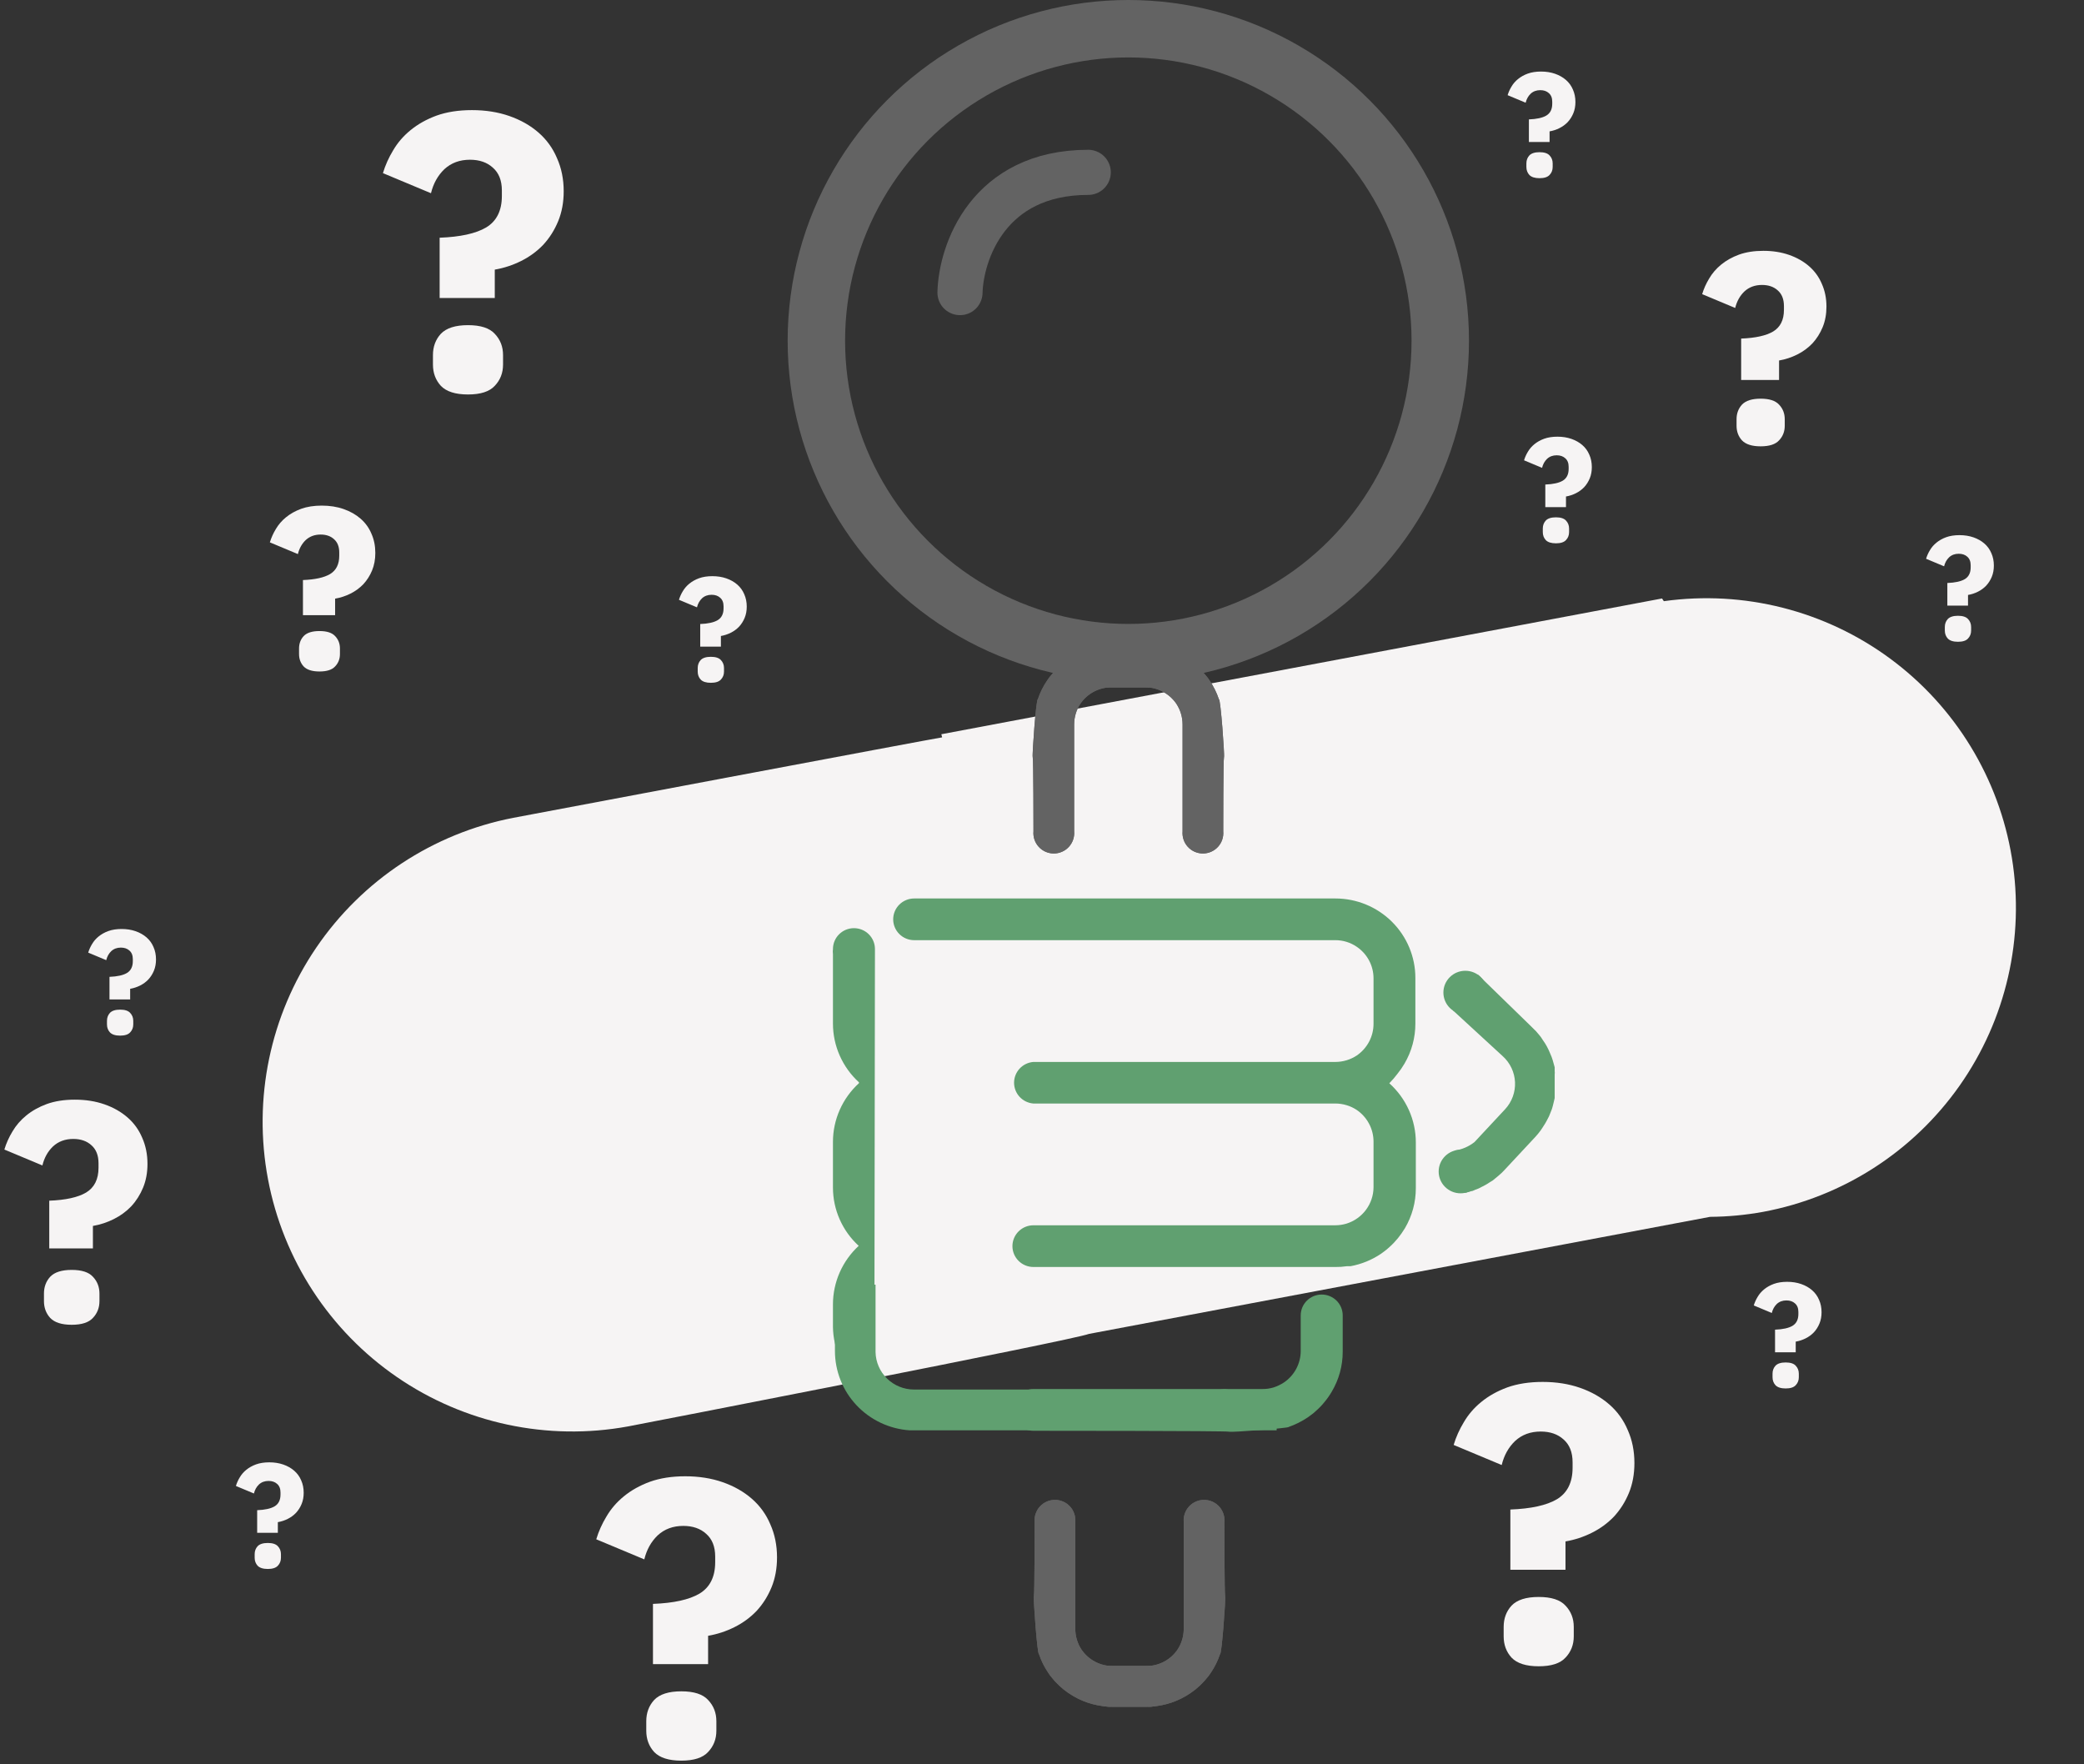
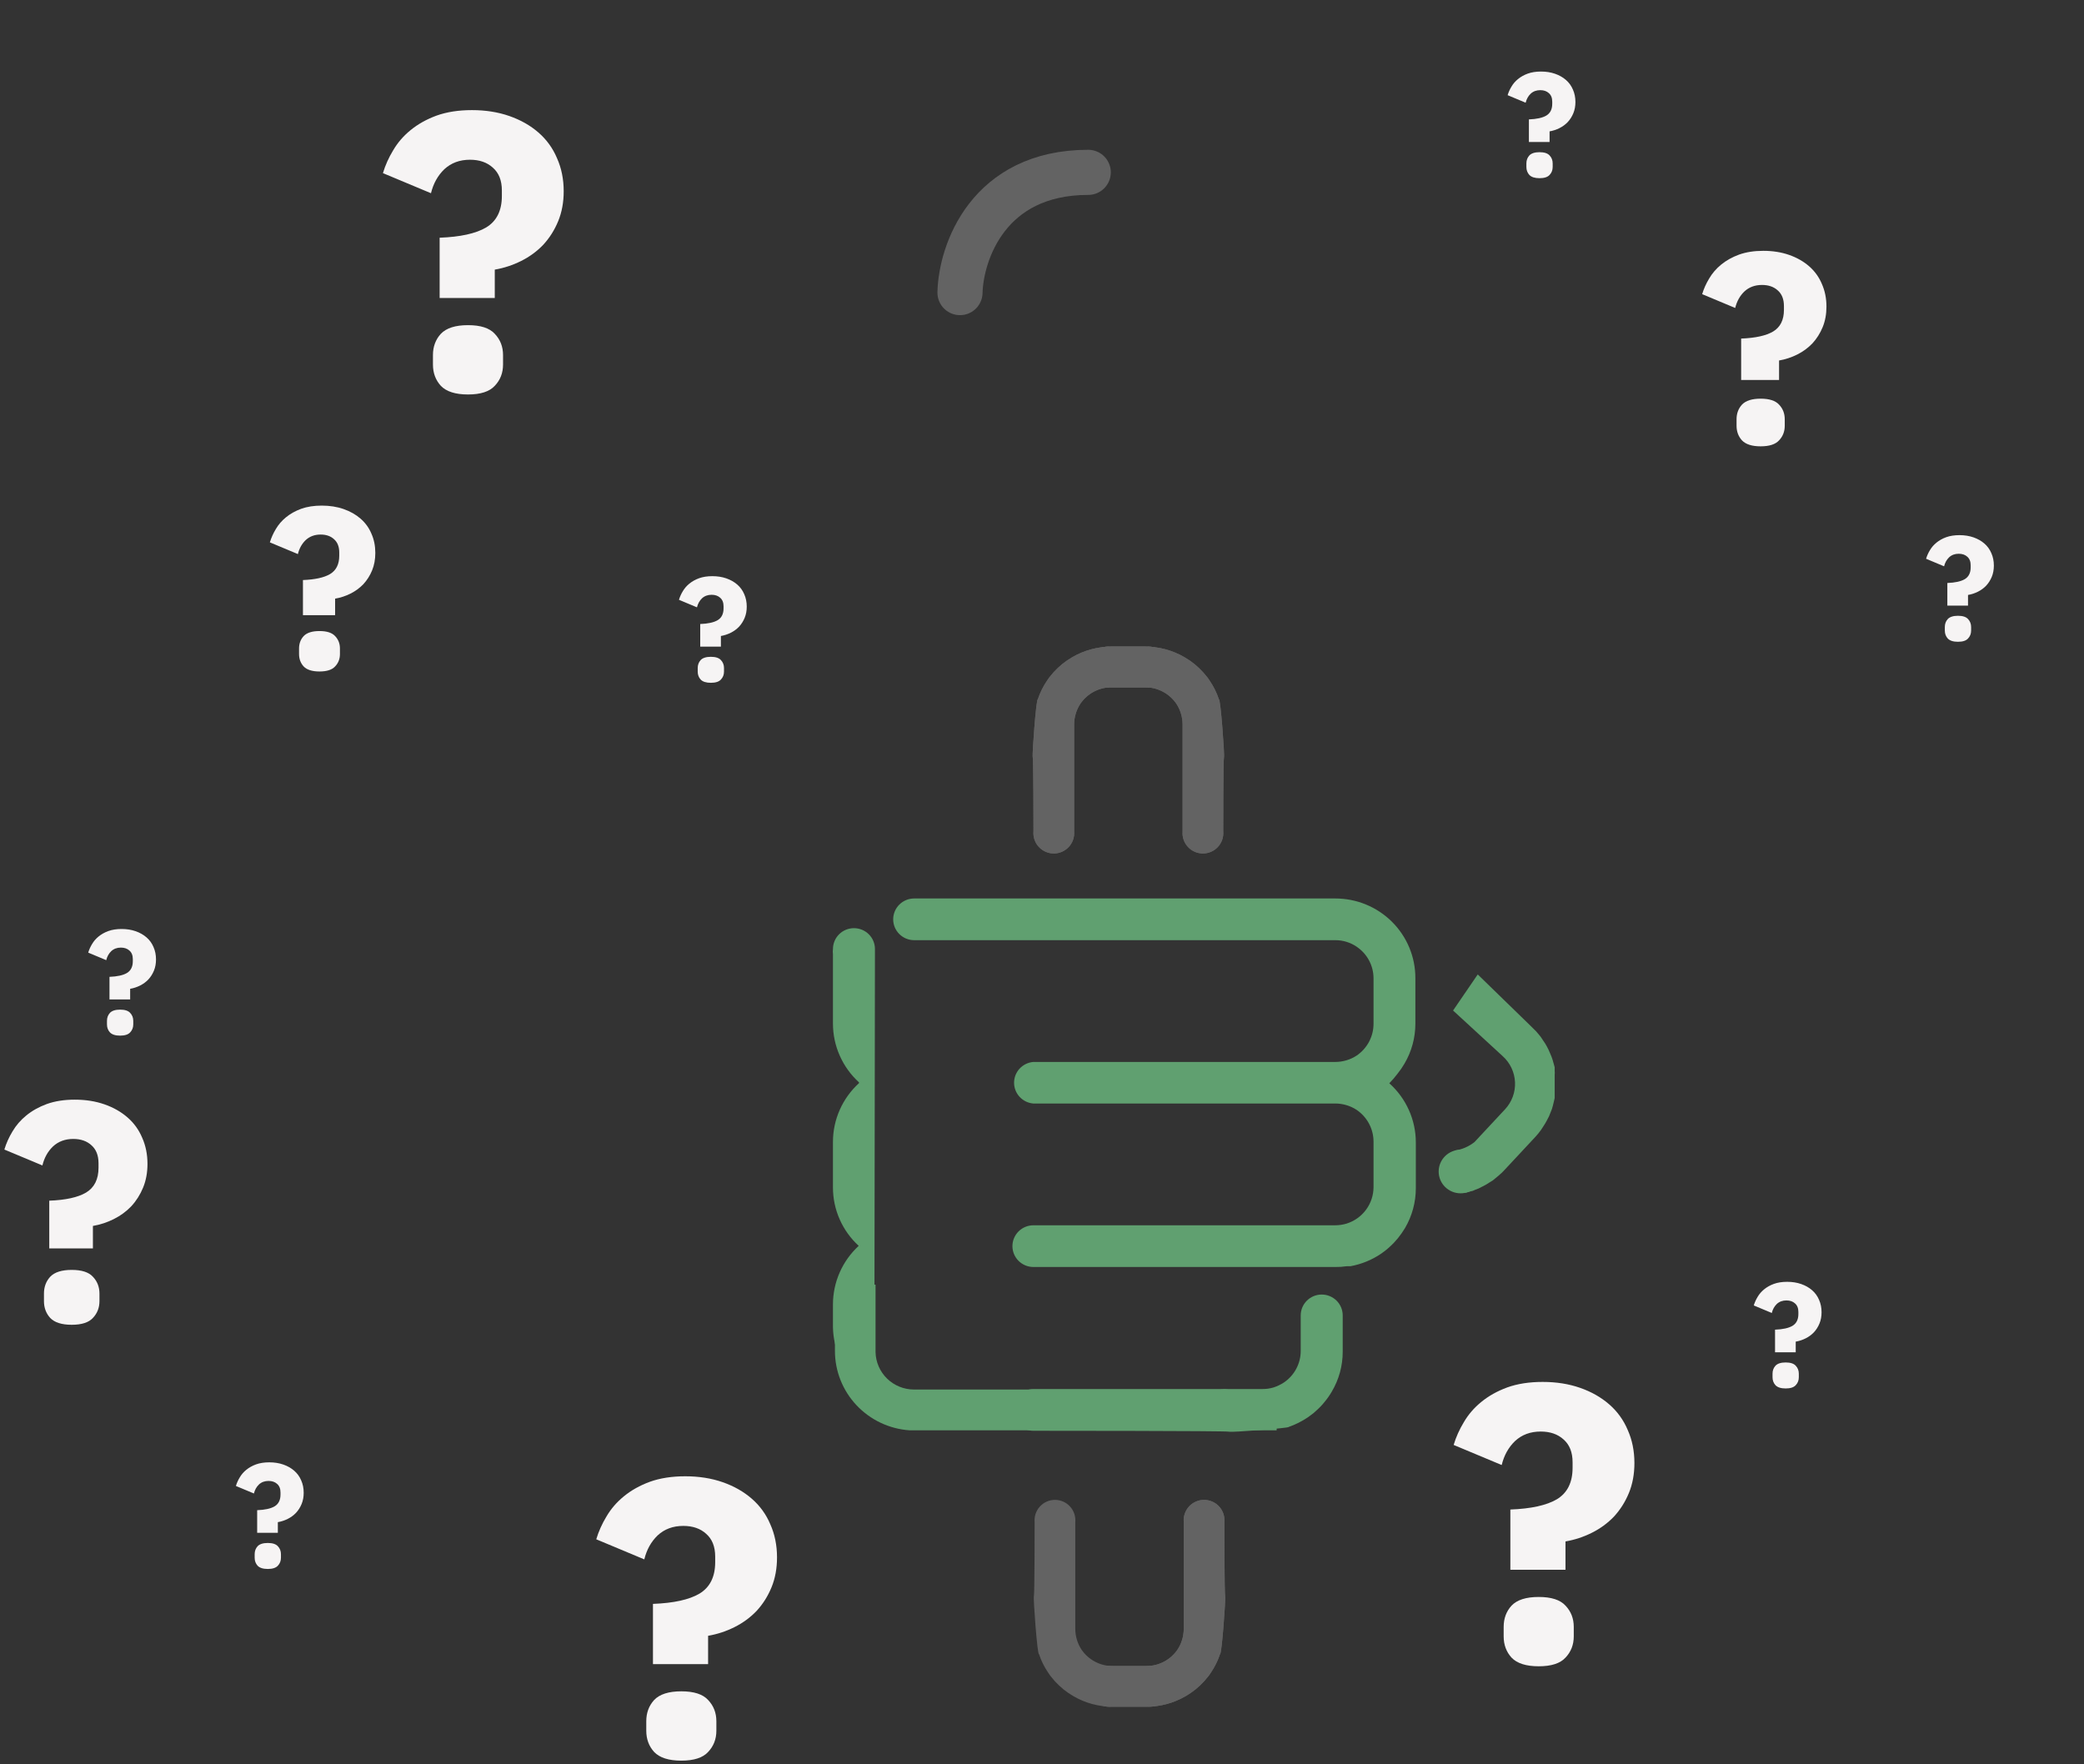
<svg xmlns="http://www.w3.org/2000/svg" width="508" height="430" viewBox="0 0 508 430" fill="none">
  <rect x="0" y="0" width="508" height="430" fill="#333333" stroke="none" />
  <path d="M170.688 157.612V152.104C172.584 152.032 174 151.72 174.936 151.168C175.896 150.592 176.376 149.632 176.376 148.288V147.784C176.376 146.872 176.1 146.176 175.548 145.696C175.02 145.216 174.324 144.976 173.46 144.976C172.524 144.976 171.744 145.264 171.12 145.84C170.52 146.416 170.112 147.148 169.896 148.036L165.504 146.2C165.72 145.48 166.032 144.784 166.44 144.112C166.848 143.416 167.376 142.804 168.024 142.276C168.696 141.724 169.488 141.28 170.4 140.944C171.336 140.608 172.416 140.44 173.64 140.44C174.888 140.44 176.028 140.62 177.06 140.98C178.092 141.34 178.98 141.844 179.724 142.492C180.468 143.14 181.032 143.92 181.416 144.832C181.824 145.744 182.028 146.752 182.028 147.856C182.028 148.864 181.86 149.776 181.524 150.592C181.188 151.408 180.732 152.128 180.156 152.752C179.58 153.352 178.908 153.844 178.14 154.228C177.372 154.612 176.568 154.876 175.728 155.02V157.612H170.688ZM173.28 166.432C172.128 166.432 171.3 166.168 170.796 165.64C170.316 165.112 170.076 164.464 170.076 163.696V162.832C170.076 162.064 170.316 161.416 170.796 160.888C171.3 160.36 172.128 160.096 173.28 160.096C174.432 160.096 175.248 160.36 175.728 160.888C176.232 161.416 176.484 162.064 176.484 162.832V163.696C176.484 164.464 176.232 165.112 175.728 165.64C175.248 166.168 174.432 166.432 173.28 166.432Z" fill="#F6F4F4" />
  <path d="M73.848 149.952V141.384C76.797 141.272 79 140.787 80.456 139.928C81.949 139.032 82.696 137.539 82.696 135.448V134.664C82.696 133.245 82.267 132.163 81.408 131.416C80.587 130.669 79.504 130.296 78.16 130.296C76.704 130.296 75.491 130.744 74.52 131.64C73.587 132.536 72.952 133.675 72.616 135.056L65.784 132.2C66.12 131.08 66.605 129.997 67.24 128.952C67.875 127.869 68.696 126.917 69.704 126.096C70.749 125.237 71.981 124.547 73.4 124.024C74.856 123.501 76.536 123.24 78.44 123.24C80.381 123.24 82.155 123.52 83.76 124.08C85.365 124.64 86.747 125.424 87.904 126.432C89.061 127.44 89.939 128.653 90.536 130.072C91.171 131.491 91.488 133.059 91.488 134.776C91.488 136.344 91.227 137.763 90.704 139.032C90.181 140.301 89.472 141.421 88.576 142.392C87.68 143.325 86.635 144.091 85.44 144.688C84.245 145.285 82.995 145.696 81.688 145.92V149.952H73.848ZM77.88 163.672C76.088 163.672 74.8 163.261 74.016 162.44C73.269 161.619 72.896 160.611 72.896 159.416V158.072C72.896 156.877 73.269 155.869 74.016 155.048C74.8 154.227 76.088 153.816 77.88 153.816C79.672 153.816 80.941 154.227 81.688 155.048C82.472 155.869 82.864 156.877 82.864 158.072V159.416C82.864 160.611 82.472 161.619 81.688 162.44C80.941 163.261 79.672 163.672 77.88 163.672Z" fill="#F6F4F4" />
  <path d="M432.688 329.612V324.104C434.584 324.032 436 323.72 436.936 323.168C437.896 322.592 438.376 321.632 438.376 320.288V319.784C438.376 318.872 438.1 318.176 437.548 317.696C437.02 317.216 436.324 316.976 435.46 316.976C434.524 316.976 433.744 317.264 433.12 317.84C432.52 318.416 432.112 319.148 431.896 320.036L427.504 318.2C427.72 317.48 428.032 316.784 428.44 316.112C428.848 315.416 429.376 314.804 430.024 314.276C430.696 313.724 431.488 313.28 432.4 312.944C433.336 312.608 434.416 312.44 435.64 312.44C436.888 312.44 438.028 312.62 439.06 312.98C440.092 313.34 440.98 313.844 441.724 314.492C442.468 315.14 443.032 315.92 443.416 316.832C443.824 317.744 444.028 318.752 444.028 319.856C444.028 320.864 443.86 321.776 443.524 322.592C443.188 323.408 442.732 324.128 442.156 324.752C441.58 325.352 440.908 325.844 440.14 326.228C439.372 326.612 438.568 326.876 437.728 327.02V329.612H432.688ZM435.28 338.432C434.128 338.432 433.3 338.168 432.796 337.64C432.316 337.112 432.076 336.464 432.076 335.696V334.832C432.076 334.064 432.316 333.416 432.796 332.888C433.3 332.36 434.128 332.096 435.28 332.096C436.432 332.096 437.248 332.36 437.728 332.888C438.232 333.416 438.484 334.064 438.484 334.832V335.696C438.484 336.464 438.232 337.112 437.728 337.64C437.248 338.168 436.432 338.432 435.28 338.432Z" fill="#F6F4F4" />
  <path d="M26.688 243.612V238.104C28.584 238.032 30 237.72 30.936 237.168C31.896 236.592 32.376 235.632 32.376 234.288V233.784C32.376 232.872 32.1 232.176 31.548 231.696C31.02 231.216 30.324 230.976 29.46 230.976C28.524 230.976 27.744 231.264 27.12 231.84C26.52 232.416 26.112 233.148 25.896 234.036L21.504 232.2C21.72 231.48 22.032 230.784 22.44 230.112C22.848 229.416 23.376 228.804 24.024 228.276C24.696 227.724 25.488 227.28 26.4 226.944C27.336 226.608 28.416 226.44 29.64 226.44C30.888 226.44 32.028 226.62 33.06 226.98C34.092 227.34 34.98 227.844 35.724 228.492C36.468 229.14 37.032 229.92 37.416 230.832C37.824 231.744 38.028 232.752 38.028 233.856C38.028 234.864 37.86 235.776 37.524 236.592C37.188 237.408 36.732 238.128 36.156 238.752C35.58 239.352 34.908 239.844 34.14 240.228C33.372 240.612 32.568 240.876 31.728 241.02V243.612H26.688ZM29.28 252.432C28.128 252.432 27.3 252.168 26.796 251.64C26.316 251.112 26.076 250.464 26.076 249.696V248.832C26.076 248.064 26.316 247.416 26.796 246.888C27.3 246.36 28.128 246.096 29.28 246.096C30.432 246.096 31.248 246.36 31.728 246.888C32.232 247.416 32.484 248.064 32.484 248.832V249.696C32.484 250.464 32.232 251.112 31.728 251.64C31.248 252.168 30.432 252.432 29.28 252.432Z" fill="#F6F4F4" />
  <path d="M62.688 373.612V368.104C64.584 368.032 66 367.72 66.936 367.168C67.896 366.592 68.376 365.632 68.376 364.288V363.784C68.376 362.872 68.1 362.176 67.548 361.696C67.02 361.216 66.324 360.976 65.46 360.976C64.524 360.976 63.744 361.264 63.12 361.84C62.52 362.416 62.112 363.148 61.896 364.036L57.504 362.2C57.72 361.48 58.032 360.784 58.44 360.112C58.848 359.416 59.376 358.804 60.024 358.276C60.696 357.724 61.488 357.28 62.4 356.944C63.336 356.608 64.416 356.44 65.64 356.44C66.888 356.44 68.028 356.62 69.06 356.98C70.092 357.34 70.98 357.844 71.724 358.492C72.468 359.14 73.032 359.92 73.416 360.832C73.824 361.744 74.028 362.752 74.028 363.856C74.028 364.864 73.86 365.776 73.524 366.592C73.188 367.408 72.732 368.128 72.156 368.752C71.58 369.352 70.908 369.844 70.14 370.228C69.372 370.612 68.568 370.876 67.728 371.02V373.612H62.688ZM65.28 382.432C64.128 382.432 63.3 382.168 62.796 381.64C62.316 381.112 62.076 380.464 62.076 379.696V378.832C62.076 378.064 62.316 377.416 62.796 376.888C63.3 376.36 64.128 376.096 65.28 376.096C66.432 376.096 67.248 376.36 67.728 376.888C68.232 377.416 68.484 378.064 68.484 378.832V379.696C68.484 380.464 68.232 381.112 67.728 381.64C67.248 382.168 66.432 382.432 65.28 382.432Z" fill="#F6F4F4" />
  <path d="M474.688 147.612V142.104C476.584 142.032 478 141.72 478.936 141.168C479.896 140.592 480.376 139.632 480.376 138.288V137.784C480.376 136.872 480.1 136.176 479.548 135.696C479.02 135.216 478.324 134.976 477.46 134.976C476.524 134.976 475.744 135.264 475.12 135.84C474.52 136.416 474.112 137.148 473.896 138.036L469.504 136.2C469.72 135.48 470.032 134.784 470.44 134.112C470.848 133.416 471.376 132.804 472.024 132.276C472.696 131.724 473.488 131.28 474.4 130.944C475.336 130.608 476.416 130.44 477.64 130.44C478.888 130.44 480.028 130.62 481.06 130.98C482.092 131.34 482.98 131.844 483.724 132.492C484.468 133.14 485.032 133.92 485.416 134.832C485.824 135.744 486.028 136.752 486.028 137.856C486.028 138.864 485.86 139.776 485.524 140.592C485.188 141.408 484.732 142.128 484.156 142.752C483.58 143.352 482.908 143.844 482.14 144.228C481.372 144.612 480.568 144.876 479.728 145.02V147.612H474.688ZM477.28 156.432C476.128 156.432 475.3 156.168 474.796 155.64C474.316 155.112 474.076 154.464 474.076 153.696V152.832C474.076 152.064 474.316 151.416 474.796 150.888C475.3 150.36 476.128 150.096 477.28 150.096C478.432 150.096 479.248 150.36 479.728 150.888C480.232 151.416 480.484 152.064 480.484 152.832V153.696C480.484 154.464 480.232 155.112 479.728 155.64C479.248 156.168 478.432 156.432 477.28 156.432Z" fill="#F6F4F4" />
  <path d="M372.688 34.612V29.104C374.584 29.032 376 28.72 376.936 28.168C377.896 27.592 378.376 26.632 378.376 25.288V24.784C378.376 23.872 378.1 23.176 377.548 22.696C377.02 22.216 376.324 21.976 375.46 21.976C374.524 21.976 373.744 22.264 373.12 22.84C372.52 23.416 372.112 24.148 371.896 25.036L367.504 23.2C367.72 22.48 368.032 21.784 368.44 21.112C368.848 20.416 369.376 19.804 370.024 19.276C370.696 18.724 371.488 18.28 372.4 17.944C373.336 17.608 374.416 17.44 375.64 17.44C376.888 17.44 378.028 17.62 379.06 17.98C380.092 18.34 380.98 18.844 381.724 19.492C382.468 20.14 383.032 20.92 383.416 21.832C383.824 22.744 384.028 23.752 384.028 24.856C384.028 25.864 383.86 26.776 383.524 27.592C383.188 28.408 382.732 29.128 382.156 29.752C381.58 30.352 380.908 30.844 380.14 31.228C379.372 31.612 378.568 31.876 377.728 32.02V34.612H372.688ZM375.28 43.432C374.128 43.432 373.3 43.168 372.796 42.64C372.316 42.112 372.076 41.464 372.076 40.696V39.832C372.076 39.064 372.316 38.416 372.796 37.888C373.3 37.36 374.128 37.096 375.28 37.096C376.432 37.096 377.248 37.36 377.728 37.888C378.232 38.416 378.484 39.064 378.484 39.832V40.696C378.484 41.464 378.232 42.112 377.728 42.64C377.248 43.168 376.432 43.432 375.28 43.432Z" fill="#F6F4F4" />
-   <path d="M376.688 123.612V118.104C378.584 118.032 380 117.72 380.936 117.168C381.896 116.592 382.376 115.632 382.376 114.288V113.784C382.376 112.872 382.1 112.176 381.548 111.696C381.02 111.216 380.324 110.976 379.46 110.976C378.524 110.976 377.744 111.264 377.12 111.84C376.52 112.416 376.112 113.148 375.896 114.036L371.504 112.2C371.72 111.48 372.032 110.784 372.44 110.112C372.848 109.416 373.376 108.804 374.024 108.276C374.696 107.724 375.488 107.28 376.4 106.944C377.336 106.608 378.416 106.44 379.64 106.44C380.888 106.44 382.028 106.62 383.06 106.98C384.092 107.34 384.98 107.844 385.724 108.492C386.468 109.14 387.032 109.92 387.416 110.832C387.824 111.744 388.028 112.752 388.028 113.856C388.028 114.864 387.86 115.776 387.524 116.592C387.188 117.408 386.732 118.128 386.156 118.752C385.58 119.352 384.908 119.844 384.14 120.228C383.372 120.612 382.568 120.876 381.728 121.02V123.612H376.688ZM379.28 132.432C378.128 132.432 377.3 132.168 376.796 131.64C376.316 131.112 376.076 130.464 376.076 129.696V128.832C376.076 128.064 376.316 127.416 376.796 126.888C377.3 126.36 378.128 126.096 379.28 126.096C380.432 126.096 381.248 126.36 381.728 126.888C382.232 127.416 382.484 128.064 382.484 128.832V129.696C382.484 130.464 382.232 131.112 381.728 131.64C381.248 132.168 380.432 132.432 379.28 132.432Z" fill="#F6F4F4" />
  <path d="M424.428 92.622V82.524C427.904 82.392 430.5 81.82 432.216 80.808C433.976 79.752 434.856 77.992 434.856 75.528V74.604C434.856 72.932 434.35 71.656 433.338 70.776C432.37 69.896 431.094 69.456 429.51 69.456C427.794 69.456 426.364 69.984 425.22 71.04C424.12 72.096 423.372 73.438 422.976 75.066L414.924 71.7C415.32 70.38 415.892 69.104 416.64 67.872C417.388 66.596 418.356 65.474 419.544 64.506C420.776 63.494 422.228 62.68 423.9 62.064C425.616 61.448 427.596 61.14 429.84 61.14C432.128 61.14 434.218 61.47 436.11 62.13C438.002 62.79 439.63 63.714 440.994 64.902C442.358 66.09 443.392 67.52 444.096 69.192C444.844 70.864 445.218 72.712 445.218 74.736C445.218 76.584 444.91 78.256 444.294 79.752C443.678 81.248 442.842 82.568 441.786 83.712C440.73 84.812 439.498 85.714 438.09 86.418C436.682 87.122 435.208 87.606 433.668 87.87V92.622H424.428ZM429.18 108.792C427.068 108.792 425.55 108.308 424.626 107.34C423.746 106.372 423.306 105.184 423.306 103.776V102.192C423.306 100.784 423.746 99.596 424.626 98.628C425.55 97.66 427.068 97.176 429.18 97.176C431.292 97.176 432.788 97.66 433.668 98.628C434.592 99.596 435.054 100.784 435.054 102.192V103.776C435.054 105.184 434.592 106.372 433.668 107.34C432.788 108.308 431.292 108.792 429.18 108.792Z" fill="#F6F4F4" />
  <path d="M368.168 382.632V367.944C373.224 367.752 377 366.92 379.496 365.448C382.056 363.912 383.336 361.352 383.336 357.768V356.424C383.336 353.992 382.6 352.136 381.128 350.856C379.72 349.576 377.864 348.936 375.56 348.936C373.064 348.936 370.984 349.704 369.32 351.24C367.72 352.776 366.632 354.728 366.056 357.096L354.344 352.2C354.92 350.28 355.752 348.424 356.84 346.632C357.928 344.776 359.336 343.144 361.064 341.736C362.856 340.264 364.968 339.08 367.4 338.184C369.896 337.288 372.776 336.84 376.04 336.84C379.368 336.84 382.408 337.32 385.16 338.28C387.912 339.24 390.28 340.584 392.264 342.312C394.248 344.04 395.752 346.12 396.776 348.552C397.864 350.984 398.408 353.672 398.408 356.616C398.408 359.304 397.96 361.736 397.064 363.912C396.168 366.088 394.952 368.008 393.416 369.672C391.88 371.272 390.088 372.584 388.04 373.608C385.992 374.632 383.848 375.336 381.608 375.72V382.632H368.168ZM375.08 406.152C372.008 406.152 369.8 405.448 368.456 404.04C367.176 402.632 366.536 400.904 366.536 398.856V396.552C366.536 394.504 367.176 392.776 368.456 391.368C369.8 389.96 372.008 389.256 375.08 389.256C378.152 389.256 380.328 389.96 381.608 391.368C382.952 392.776 383.624 394.504 383.624 396.552V398.856C383.624 400.904 382.952 402.632 381.608 404.04C380.328 405.448 378.152 406.152 375.08 406.152Z" fill="#F6F4F4" />
  <path d="M107.168 72.632V57.944C112.224 57.752 116 56.92 118.496 55.448C121.056 53.912 122.336 51.352 122.336 47.768V46.424C122.336 43.992 121.6 42.136 120.128 40.856C118.72 39.576 116.864 38.936 114.56 38.936C112.064 38.936 109.984 39.704 108.32 41.24C106.72 42.776 105.632 44.728 105.056 47.096L93.344 42.2C93.92 40.28 94.752 38.424 95.84 36.632C96.928 34.776 98.336 33.144 100.064 31.736C101.856 30.264 103.968 29.08 106.4 28.184C108.896 27.288 111.776 26.84 115.04 26.84C118.368 26.84 121.408 27.32 124.16 28.28C126.912 29.24 129.28 30.584 131.264 32.312C133.248 34.04 134.752 36.12 135.776 38.552C136.864 40.984 137.408 43.672 137.408 46.616C137.408 49.304 136.96 51.736 136.064 53.912C135.168 56.088 133.952 58.008 132.416 59.672C130.88 61.272 129.088 62.584 127.04 63.608C124.992 64.632 122.848 65.336 120.608 65.72V72.632H107.168ZM114.08 96.152C111.008 96.152 108.8 95.448 107.456 94.04C106.176 92.632 105.536 90.904 105.536 88.856V86.552C105.536 84.504 106.176 82.776 107.456 81.368C108.8 79.96 111.008 79.256 114.08 79.256C117.152 79.256 119.328 79.96 120.608 81.368C121.952 82.776 122.624 84.504 122.624 86.552V88.856C122.624 90.904 121.952 92.632 120.608 94.04C119.328 95.448 117.152 96.152 114.08 96.152Z" fill="#F6F4F4" />
  <path d="M159.168 405.632V390.944C164.224 390.752 168 389.92 170.496 388.448C173.056 386.912 174.336 384.352 174.336 380.768V379.424C174.336 376.992 173.6 375.136 172.128 373.856C170.72 372.576 168.864 371.936 166.56 371.936C164.064 371.936 161.984 372.704 160.32 374.24C158.72 375.776 157.632 377.728 157.056 380.096L145.344 375.2C145.92 373.28 146.752 371.424 147.84 369.632C148.928 367.776 150.336 366.144 152.064 364.736C153.856 363.264 155.968 362.08 158.4 361.184C160.896 360.288 163.776 359.84 167.04 359.84C170.368 359.84 173.408 360.32 176.16 361.28C178.912 362.24 181.28 363.584 183.264 365.312C185.248 367.04 186.752 369.12 187.776 371.552C188.864 373.984 189.408 376.672 189.408 379.616C189.408 382.304 188.96 384.736 188.064 386.912C187.168 389.088 185.952 391.008 184.416 392.672C182.88 394.272 181.088 395.584 179.04 396.608C176.992 397.632 174.848 398.336 172.608 398.72V405.632H159.168ZM166.08 429.152C163.008 429.152 160.8 428.448 159.456 427.04C158.176 425.632 157.536 423.904 157.536 421.856V419.552C157.536 417.504 158.176 415.776 159.456 414.368C160.8 412.96 163.008 412.256 166.08 412.256C169.152 412.256 171.328 412.96 172.608 414.368C173.952 415.776 174.624 417.504 174.624 419.552V421.856C174.624 423.904 173.952 425.632 172.608 427.04C171.328 428.448 169.152 429.152 166.08 429.152Z" fill="#F6F4F4" />
  <path d="M12.008 304.292V292.664C16.011 292.512 19 291.853 20.976 290.688C23.003 289.472 24.016 287.445 24.016 284.608V283.544C24.016 281.619 23.433 280.149 22.268 279.136C21.153 278.123 19.684 277.616 17.86 277.616C15.884 277.616 14.237 278.224 12.92 279.44C11.653 280.656 10.792 282.201 10.336 284.076L1.064 280.2C1.52 278.68 2.179 277.211 3.04 275.792C3.901 274.323 5.016 273.031 6.384 271.916C7.803 270.751 9.475 269.813 11.4 269.104C13.376 268.395 15.656 268.04 18.24 268.04C20.875 268.04 23.281 268.42 25.46 269.18C27.639 269.94 29.513 271.004 31.084 272.372C32.655 273.74 33.845 275.387 34.656 277.312C35.517 279.237 35.948 281.365 35.948 283.696C35.948 285.824 35.593 287.749 34.884 289.472C34.175 291.195 33.212 292.715 31.996 294.032C30.78 295.299 29.361 296.337 27.74 297.148C26.119 297.959 24.421 298.516 22.648 298.82V304.292H12.008ZM17.48 322.912C15.048 322.912 13.3 322.355 12.236 321.24C11.223 320.125 10.716 318.757 10.716 317.136V315.312C10.716 313.691 11.223 312.323 12.236 311.208C13.3 310.093 15.048 309.536 17.48 309.536C19.912 309.536 21.635 310.093 22.648 311.208C23.712 312.323 24.244 313.691 24.244 315.312V317.136C24.244 318.757 23.712 320.125 22.648 321.24C21.635 322.355 19.912 322.912 17.48 322.912Z" fill="#F6F4F4" />
-   <path d="M429.784 295.386C449.157 291.78 466.349 280.736 477.682 264.617C489.016 248.497 493.591 228.582 490.428 209.132C487.266 189.683 476.617 172.243 460.76 160.545C444.903 148.847 425.098 143.819 405.581 146.537C405.428 146.31 405.301 146.089 405.14 145.877L229.465 178.97L229.654 179.729C228.091 179.926 126.699 199.046 125.136 199.34C105.55 203.136 88.264 214.532 77.056 231.036C65.847 247.541 61.629 267.811 65.324 287.417C69.018 307.022 80.324 324.368 96.77 335.662C113.216 346.956 133.464 351.279 153.089 347.687C157.455 346.863 261.447 326.686 265.451 325.134L416.842 296.603C421.183 296.571 425.513 296.163 429.784 295.386Z" fill="#F6F4F4" />
-   <path d="M253.255 403.157C253.798 404.793 254.568 406.345 255.543 407.767L256.015 408.456L257.105 409.763C257.761 410.475 258.465 411.142 259.211 411.76C259.978 412.378 260.791 412.936 261.644 413.429C264.542 415.121 267.838 416.011 271.194 416.007H279.546H279.837C280.523 416.065 281.215 415.981 281.867 415.759C282.519 415.536 283.118 415.181 283.626 414.715C284.133 414.249 284.539 413.683 284.816 413.053C285.093 412.422 285.236 411.741 285.236 411.052C285.236 410.363 285.093 409.681 284.816 409.051C284.539 408.42 284.133 407.854 283.626 407.388C283.118 406.922 282.519 406.567 281.867 406.345C281.215 406.122 280.523 406.038 279.837 406.097C279.644 406.079 279.449 406.079 279.256 406.097H271.194C269.706 406.093 268.241 405.727 266.925 405.032C265.609 404.336 264.482 403.331 263.641 402.104C263.151 401.365 262.771 400.557 262.515 399.708C262.251 398.837 262.116 397.932 262.116 397.022V388.855V387.112V370.987C262.175 370.301 262.09 369.61 261.868 368.958C261.645 368.306 261.29 367.707 260.824 367.2C260.358 366.692 259.792 366.287 259.161 366.01C258.53 365.733 257.848 365.59 257.159 365.59C256.47 365.59 255.788 365.733 255.158 366.01C254.527 366.287 253.96 366.692 253.494 367.2C253.028 367.707 252.673 368.306 252.45 368.958C252.228 369.61 252.144 370.301 252.202 370.987V371.677C252.202 371.677 252.202 388.637 252.021 389.072C251.839 389.508 252.856 403.374 253.255 403.157Z" fill="#636363" />
  <path d="M253.255 403.157C253.798 404.793 254.568 406.345 255.543 407.767L256.015 408.456L257.105 409.763C257.761 410.475 258.465 411.142 259.211 411.76C259.978 412.378 260.791 412.936 261.644 413.429C264.542 415.121 267.838 416.011 271.194 416.007H279.546H279.837C280.523 416.065 281.215 415.981 281.867 415.759C282.519 415.536 283.118 415.181 283.626 414.715C284.133 414.249 284.539 413.683 284.816 413.053C285.093 412.422 285.236 411.741 285.236 411.052C285.236 410.363 285.093 409.681 284.816 409.051C284.539 408.42 284.133 407.854 283.626 407.388C283.118 406.922 282.519 406.567 281.867 406.345C281.215 406.122 280.523 406.038 279.837 406.097C279.644 406.079 279.449 406.079 279.256 406.097H271.194C269.706 406.093 268.241 405.727 266.925 405.032C265.609 404.336 264.482 403.331 263.641 402.104C263.151 401.365 262.771 400.557 262.515 399.708C262.251 398.837 262.116 397.932 262.116 397.022V388.855V387.112V370.987C262.175 370.301 262.09 369.61 261.868 368.958C261.645 368.306 261.29 367.707 260.824 367.2C260.358 366.692 259.792 366.287 259.161 366.01C258.53 365.733 257.848 365.59 257.159 365.59C256.47 365.59 255.788 365.733 255.158 366.01C254.527 366.287 253.96 366.692 253.494 367.2C253.028 367.707 252.673 368.306 252.45 368.958C252.228 369.61 252.144 370.301 252.202 370.987V371.677C252.202 371.677 252.202 388.637 252.021 389.072C251.839 389.508 252.856 403.374 253.255 403.157Z" fill="#636363" />
  <path d="M297.411 403.157C296.868 404.793 296.098 406.345 295.123 407.767L294.651 408.456L293.561 409.763C292.905 410.475 292.201 411.142 291.455 411.76C290.688 412.378 289.875 412.936 289.022 413.429C286.124 415.121 282.828 416.011 279.472 416.007H271.12H270.829C270.143 416.065 269.451 415.981 268.799 415.759C268.147 415.536 267.548 415.181 267.04 414.715C266.533 414.249 266.127 413.683 265.85 413.053C265.573 412.422 265.43 411.741 265.43 411.052C265.43 410.363 265.573 409.681 265.85 409.051C266.127 408.42 266.533 407.854 267.04 407.388C267.548 406.922 268.147 406.567 268.799 406.345C269.451 406.122 270.143 406.038 270.829 406.097C271.022 406.079 271.217 406.079 271.41 406.097H279.472C280.96 406.093 282.425 405.727 283.741 405.032C285.057 404.336 286.184 403.331 287.025 402.104C287.515 401.365 287.895 400.557 288.151 399.708C288.415 398.837 288.55 397.932 288.55 397.022V388.855V387.112V370.987C288.491 370.301 288.576 369.61 288.798 368.958C289.021 368.306 289.376 367.707 289.842 367.2C290.308 366.692 290.874 366.287 291.505 366.01C292.136 365.733 292.818 365.59 293.507 365.59C294.196 365.59 294.878 365.733 295.508 366.01C296.139 366.287 296.706 366.692 297.172 367.2C297.638 367.707 297.993 368.306 298.216 368.958C298.438 369.61 298.522 370.301 298.464 370.987V371.677C298.464 371.677 298.464 388.637 298.645 389.072C298.827 389.508 297.81 403.374 297.411 403.157Z" fill="#636363" />
  <path d="M297.411 403.157C296.868 404.793 296.098 406.345 295.123 407.767L294.651 408.456L293.561 409.763C292.905 410.475 292.201 411.142 291.455 411.76C290.688 412.378 289.875 412.936 289.022 413.429C286.124 415.121 282.828 416.011 279.472 416.007H271.12H270.829C270.143 416.065 269.451 415.981 268.799 415.759C268.147 415.536 267.548 415.181 267.04 414.715C266.533 414.249 266.127 413.683 265.85 413.053C265.573 412.422 265.43 411.741 265.43 411.052C265.43 410.363 265.573 409.681 265.85 409.051C266.127 408.42 266.533 407.854 267.04 407.388C267.548 406.922 268.147 406.567 268.799 406.345C269.451 406.122 270.143 406.038 270.829 406.097C271.022 406.079 271.217 406.079 271.41 406.097H279.472C280.96 406.093 282.425 405.727 283.741 405.032C285.057 404.336 286.184 403.331 287.025 402.104C287.515 401.365 287.895 400.557 288.151 399.708C288.415 398.837 288.55 397.932 288.55 397.022V388.855V387.112V370.987C288.491 370.301 288.576 369.61 288.798 368.958C289.021 368.306 289.376 367.707 289.842 367.2C290.308 366.692 290.874 366.287 291.505 366.01C292.136 365.733 292.818 365.59 293.507 365.59C294.196 365.59 294.878 365.733 295.508 366.01C296.139 366.287 296.706 366.692 297.172 367.2C297.638 367.707 297.993 368.306 298.216 368.958C298.438 369.61 298.522 370.301 298.464 370.987V371.677C298.464 371.677 298.464 388.637 298.645 389.072C298.827 389.508 297.81 403.374 297.411 403.157Z" fill="#636363" />
  <path d="M252.974 170.468C253.517 168.832 254.287 167.28 255.262 165.858L255.734 165.169L256.823 163.862C257.48 163.15 258.184 162.483 258.93 161.865C259.697 161.247 260.51 160.689 261.363 160.196C264.26 158.504 267.557 157.614 270.913 157.618H279.265H279.556C280.242 157.56 280.933 157.644 281.586 157.866C282.238 158.089 282.837 158.444 283.344 158.91C283.852 159.376 284.257 159.942 284.535 160.572C284.812 161.203 284.955 161.884 284.955 162.573C284.955 163.262 284.812 163.944 284.535 164.574C284.257 165.205 283.852 165.771 283.344 166.237C282.837 166.703 282.238 167.058 281.586 167.28C280.933 167.503 280.242 167.587 279.556 167.528C279.362 167.546 279.168 167.546 278.975 167.528H270.913C269.425 167.532 267.959 167.898 266.644 168.593C265.328 169.289 264.201 170.294 263.36 171.521C262.869 172.26 262.49 173.068 262.234 173.917C261.969 174.788 261.835 175.693 261.835 176.603V184.77V186.513V202.638C261.893 203.324 261.809 204.015 261.587 204.667C261.364 205.319 261.009 205.918 260.543 206.425C260.077 206.933 259.51 207.338 258.88 207.615C258.249 207.892 257.567 208.035 256.878 208.035C256.189 208.035 255.507 207.892 254.876 207.615C254.245 207.338 253.679 206.933 253.213 206.425C252.747 205.918 252.392 205.319 252.169 204.667C251.947 204.015 251.862 203.324 251.921 202.638V201.948C251.921 201.948 251.921 184.988 251.74 184.553C251.558 184.117 252.575 170.251 252.974 170.468Z" fill="#636363" />
  <path d="M252.974 170.468C253.517 168.832 254.287 167.28 255.262 165.858L255.734 165.169L256.823 163.862C257.48 163.15 258.184 162.483 258.93 161.865C259.697 161.247 260.51 160.689 261.363 160.196C264.26 158.504 267.557 157.614 270.913 157.618H279.265H279.556C280.242 157.56 280.933 157.644 281.586 157.866C282.238 158.089 282.837 158.444 283.344 158.91C283.852 159.376 284.257 159.942 284.535 160.572C284.812 161.203 284.955 161.884 284.955 162.573C284.955 163.262 284.812 163.944 284.535 164.574C284.257 165.205 283.852 165.771 283.344 166.237C282.837 166.703 282.238 167.058 281.586 167.28C280.933 167.503 280.242 167.587 279.556 167.528C279.362 167.546 279.168 167.546 278.975 167.528H270.913C269.425 167.532 267.959 167.898 266.644 168.593C265.328 169.289 264.201 170.294 263.36 171.521C262.869 172.26 262.49 173.068 262.234 173.917C261.969 174.788 261.835 175.693 261.835 176.603V184.77V186.513V202.638C261.893 203.324 261.809 204.015 261.587 204.667C261.364 205.319 261.009 205.918 260.543 206.425C260.077 206.933 259.51 207.338 258.88 207.615C258.249 207.892 257.567 208.035 256.878 208.035C256.189 208.035 255.507 207.892 254.876 207.615C254.245 207.338 253.679 206.933 253.213 206.425C252.747 205.918 252.392 205.319 252.169 204.667C251.947 204.015 251.862 203.324 251.921 202.638V201.948C251.921 201.948 251.921 184.988 251.74 184.553C251.558 184.117 252.575 170.251 252.974 170.468Z" fill="#636363" />
  <path d="M297.127 170.468C296.585 168.832 295.815 167.28 294.84 165.858L294.368 165.169L293.278 163.862C292.621 163.15 291.918 162.483 291.172 161.865C290.405 161.247 289.592 160.689 288.739 160.196C285.841 158.504 282.545 157.614 279.189 157.618H270.837H270.546C269.859 157.56 269.168 157.644 268.516 157.866C267.864 158.089 267.265 158.444 266.757 158.91C266.249 159.376 265.844 159.942 265.567 160.572C265.29 161.203 265.146 161.884 265.146 162.573C265.146 163.262 265.29 163.944 265.567 164.574C265.844 165.205 266.249 165.771 266.757 166.237C267.265 166.703 267.864 167.058 268.516 167.28C269.168 167.503 269.859 167.587 270.546 167.528C270.739 167.546 270.934 167.546 271.127 167.528H279.189C280.677 167.532 282.142 167.898 283.458 168.593C284.774 169.289 285.901 170.294 286.742 171.521C287.232 172.26 287.611 173.068 287.868 173.917C288.132 174.788 288.267 175.693 288.267 176.603V184.77V186.513V202.638C288.208 203.324 288.293 204.015 288.515 204.667C288.737 205.319 289.093 205.918 289.559 206.425C290.025 206.933 290.591 207.338 291.222 207.615C291.853 207.892 292.535 208.035 293.224 208.035C293.913 208.035 294.594 207.892 295.225 207.615C295.856 207.338 296.422 206.933 296.888 206.425C297.354 205.918 297.71 205.319 297.932 204.667C298.155 204.015 298.239 203.324 298.18 202.638V201.948C298.18 201.948 298.18 184.988 298.362 184.553C298.543 184.117 297.527 170.251 297.127 170.468Z" fill="#636363" />
  <path d="M297.127 170.468C296.585 168.832 295.815 167.28 294.84 165.858L294.368 165.169L293.278 163.862C292.621 163.15 291.918 162.483 291.172 161.865C290.405 161.247 289.592 160.689 288.739 160.196C285.841 158.504 282.545 157.614 279.189 157.618H270.837H270.546C269.859 157.56 269.168 157.644 268.516 157.866C267.864 158.089 267.265 158.444 266.757 158.91C266.249 159.376 265.844 159.942 265.567 160.572C265.29 161.203 265.146 161.884 265.146 162.573C265.146 163.262 265.29 163.944 265.567 164.574C265.844 165.205 266.249 165.771 266.757 166.237C267.265 166.703 267.864 167.058 268.516 167.28C269.168 167.503 269.859 167.587 270.546 167.528C270.739 167.546 270.934 167.546 271.127 167.528H279.189C280.677 167.532 282.142 167.898 283.458 168.593C284.774 169.289 285.901 170.294 286.742 171.521C287.232 172.26 287.611 173.068 287.868 173.917C288.132 174.788 288.267 175.693 288.267 176.603V184.77V186.513V202.638C288.208 203.324 288.293 204.015 288.515 204.667C288.737 205.319 289.093 205.918 289.559 206.425C290.025 206.933 290.591 207.338 291.222 207.615C291.853 207.892 292.535 208.035 293.224 208.035C293.913 208.035 294.594 207.892 295.225 207.615C295.856 207.338 296.422 206.933 296.888 206.425C297.354 205.918 297.71 205.319 297.932 204.667C298.155 204.015 298.239 203.324 298.18 202.638V201.948C298.18 201.948 298.18 184.988 298.362 184.553C298.543 184.117 297.527 170.251 297.127 170.468Z" fill="#636363" />
-   <circle cx="275.041" cy="83.041" r="76.041" stroke="#636363" stroke-width="14" />
  <path d="M234.009 71.318C234.263 61.549 240.871 42.01 265.271 42.01" stroke="#636363" stroke-width="11" stroke-linecap="round" stroke-linejoin="round" />
  <path d="M360.217 237.517L354.202 246.31L366.307 257.441C367.202 258.249 367.927 259.224 368.441 260.311C368.955 261.397 369.249 262.574 369.304 263.774C369.36 264.973 369.176 266.171 368.765 267.3C368.353 268.429 367.721 269.467 366.905 270.353L359.433 278.367C358.041 279.473 356.377 280.19 354.613 280.444L357.079 290.759C357.333 290.719 357.583 290.657 357.826 290.574L358.611 290.351C358.985 290.351 359.321 290.091 359.657 289.98C359.912 289.865 360.174 289.766 360.442 289.683L361.45 289.164C361.695 289.055 361.932 288.931 362.16 288.793C362.497 288.607 362.833 288.385 363.169 288.162L363.841 287.754L364.888 286.9L365.373 286.492C365.895 286.061 366.382 285.589 366.83 285.082V285.082L374.303 277.068C374.755 276.573 375.179 276.053 375.573 275.51L375.946 274.953L376.656 273.84L377.03 273.172L377.59 272.096L377.889 271.354L378.3 270.315L378.524 269.536L378.786 268.46L378.973 267.644V266.568V265.752V264.676V262.338V261.893C379.009 261.622 379.009 261.348 378.973 261.077V260.149L378.749 259.333L378.487 258.406L378.225 257.626L377.852 256.736C377.756 256.47 377.643 256.209 377.516 255.957L377.067 255.066L376.656 254.361L376.058 253.471L375.648 252.84C375.423 252.506 375.124 252.209 374.863 251.876L374.452 251.393L373.107 250.057L360.217 237.517Z" fill="#60A070" />
  <path d="M361.378 285.562C361.378 282.632 358.986 280.256 356.035 280.256C353.084 280.256 350.692 282.632 350.692 285.562C350.692 288.492 353.084 290.868 356.035 290.868C358.986 290.868 361.378 288.492 361.378 285.562Z" fill="#60A070" />
-   <path d="M362.531 241.93C362.531 239 360.139 236.624 357.188 236.624C354.237 236.624 351.845 239 351.845 241.93C351.845 244.86 354.237 247.236 357.188 247.236C360.139 247.236 362.531 244.86 362.531 241.93Z" fill="#60A070" />
  <path d="M340.643 261.742C341.279 260.959 341.854 260.128 342.361 259.257C344.103 256.296 345.019 252.927 345.014 249.498V238.368C345.014 233.231 342.959 228.305 339.302 224.673C335.645 221.041 330.684 219 325.512 219H285.461H223.479C223.292 219 223.068 219 222.844 219C221.486 219 220.184 219.536 219.225 220.489C218.265 221.442 217.725 222.735 217.725 224.083C217.725 225.431 218.265 226.724 219.225 227.677C220.184 228.631 221.486 229.166 222.844 229.166C223.068 229.166 223.255 229.166 223.479 229.166H266.108H320.468H325.475C327.341 229.156 329.166 229.713 330.705 230.762C331.968 231.613 333.002 232.758 333.718 234.096C334.434 235.434 334.811 236.926 334.815 238.442V249.573C334.81 251.093 334.434 252.59 333.718 253.935C333.002 255.279 331.968 256.431 330.705 257.29C329.944 257.791 329.113 258.179 328.239 258.44C327.343 258.711 326.411 258.848 325.475 258.848H251.873C250.596 258.957 249.407 259.538 248.54 260.475C247.673 261.413 247.192 262.64 247.192 263.913C247.192 265.186 247.673 266.413 248.54 267.35C249.407 268.288 250.596 268.869 251.873 268.977H325.475C326.411 268.978 327.343 269.115 328.239 269.385C329.113 269.647 329.944 270.035 330.705 270.536C331.968 271.395 333.002 272.547 333.718 273.891C334.434 275.235 334.81 276.732 334.815 278.253V289.384C334.805 291.363 334.163 293.287 332.981 294.881C331.799 296.474 330.139 297.655 328.239 298.251C327.343 298.522 326.411 298.659 325.475 298.66H252.397C252.397 298.66 252.098 298.66 251.911 298.66C250.553 298.66 249.251 299.195 248.291 300.148C247.332 301.102 246.792 302.394 246.792 303.743C246.792 305.091 247.332 306.384 248.291 307.337C249.251 308.29 250.553 308.826 251.911 308.826C252.047 308.844 252.185 308.844 252.322 308.826H325.512C326.437 308.839 327.362 308.777 328.277 308.64C328.575 308.658 328.875 308.658 329.173 308.64C331.85 308.155 334.396 307.118 336.645 305.598L337.355 305.078C337.804 304.757 338.252 304.386 338.7 303.965C339.442 303.303 340.129 302.584 340.755 301.813C341.382 301.036 341.957 300.218 342.474 299.364C344.215 296.404 345.131 293.035 345.126 289.606V278.476C345.126 275.755 344.55 273.064 343.437 270.578C342.324 268.092 340.697 265.865 338.663 264.043V264.043C339.375 263.321 340.036 262.553 340.643 261.742V261.742ZM320.505 258.997H252.919C252.695 258.997 252.471 258.997 252.247 258.997H320.505Z" fill="#60A070" />
  <path d="M213.28 231.322C213.28 229.974 212.74 228.681 211.78 227.728C210.821 226.774 209.519 226.239 208.161 226.239C206.804 226.239 205.502 226.774 204.542 227.728C203.582 228.681 203.043 229.974 203.043 231.322C202.986 231.741 202.986 232.165 203.043 232.584V249.502C203.044 252.196 203.61 254.86 204.703 257.326C205.797 259.791 207.394 262.004 209.394 263.824V264.009C207.394 265.829 205.797 268.042 204.703 270.508C203.61 272.973 203.044 275.637 203.043 278.331V289.462C203.044 292.133 203.602 294.774 204.682 297.22C205.763 299.666 207.341 301.863 209.319 303.672C207.344 305.492 205.767 307.696 204.687 310.147C203.607 312.598 203.048 315.244 203.043 317.92V323.485C203.088 326.128 203.674 328.735 204.766 331.146C205.858 333.557 207.432 335.723 209.394 337.51V337.695H213.13L213.28 231.322Z" fill="#60A070" />
  <path d="M310.938 338.694H224.709H222.766C220.318 338.685 217.97 337.725 216.225 336.02C214.479 334.314 213.475 331.998 213.426 329.567V329.567V313.13H209.69C207.739 314.931 206.184 317.114 205.124 319.54C204.063 321.966 203.519 324.584 203.525 327.23V329.27C203.523 334.187 205.4 338.921 208.778 342.516C212.155 346.111 216.781 348.299 221.72 348.638V348.638H224.971H311.2V338.546L310.938 338.694Z" fill="#60A070" />
  <path d="M314.114 347.821C315.766 347.245 317.335 346.459 318.784 345.483L319.494 344.964C319.975 344.634 320.425 344.261 320.839 343.851C321.59 343.198 322.278 342.478 322.894 341.699C323.534 340.931 324.108 340.112 324.612 339.25C326.382 336.285 327.312 332.901 327.302 329.455V320.624C327.302 319.276 326.763 317.983 325.803 317.03C324.843 316.077 323.542 315.541 322.184 315.541C320.827 315.541 319.525 316.077 318.565 317.03C317.605 317.983 317.066 319.276 317.066 320.624V329.269C317.068 330.791 316.694 332.29 315.978 333.636C315.261 334.981 314.224 336.132 312.956 336.987C312.188 337.485 311.36 337.884 310.49 338.174C309.594 338.444 308.662 338.582 307.725 338.582H299.357C298.747 338.54 298.135 338.54 297.526 338.582H251.908H292.706H251.908C250.551 338.582 249.249 339.118 248.289 340.071C247.329 341.024 246.79 342.317 246.79 343.665C246.79 345.013 247.329 346.306 248.289 347.259C249.249 348.213 250.551 348.748 251.908 348.748C252.144 348.768 252.382 348.768 252.618 348.748C252.618 348.748 299.207 348.748 299.618 348.971C300.029 349.193 314.375 348.08 314.114 347.821Z" fill="#60A070" />
</svg>